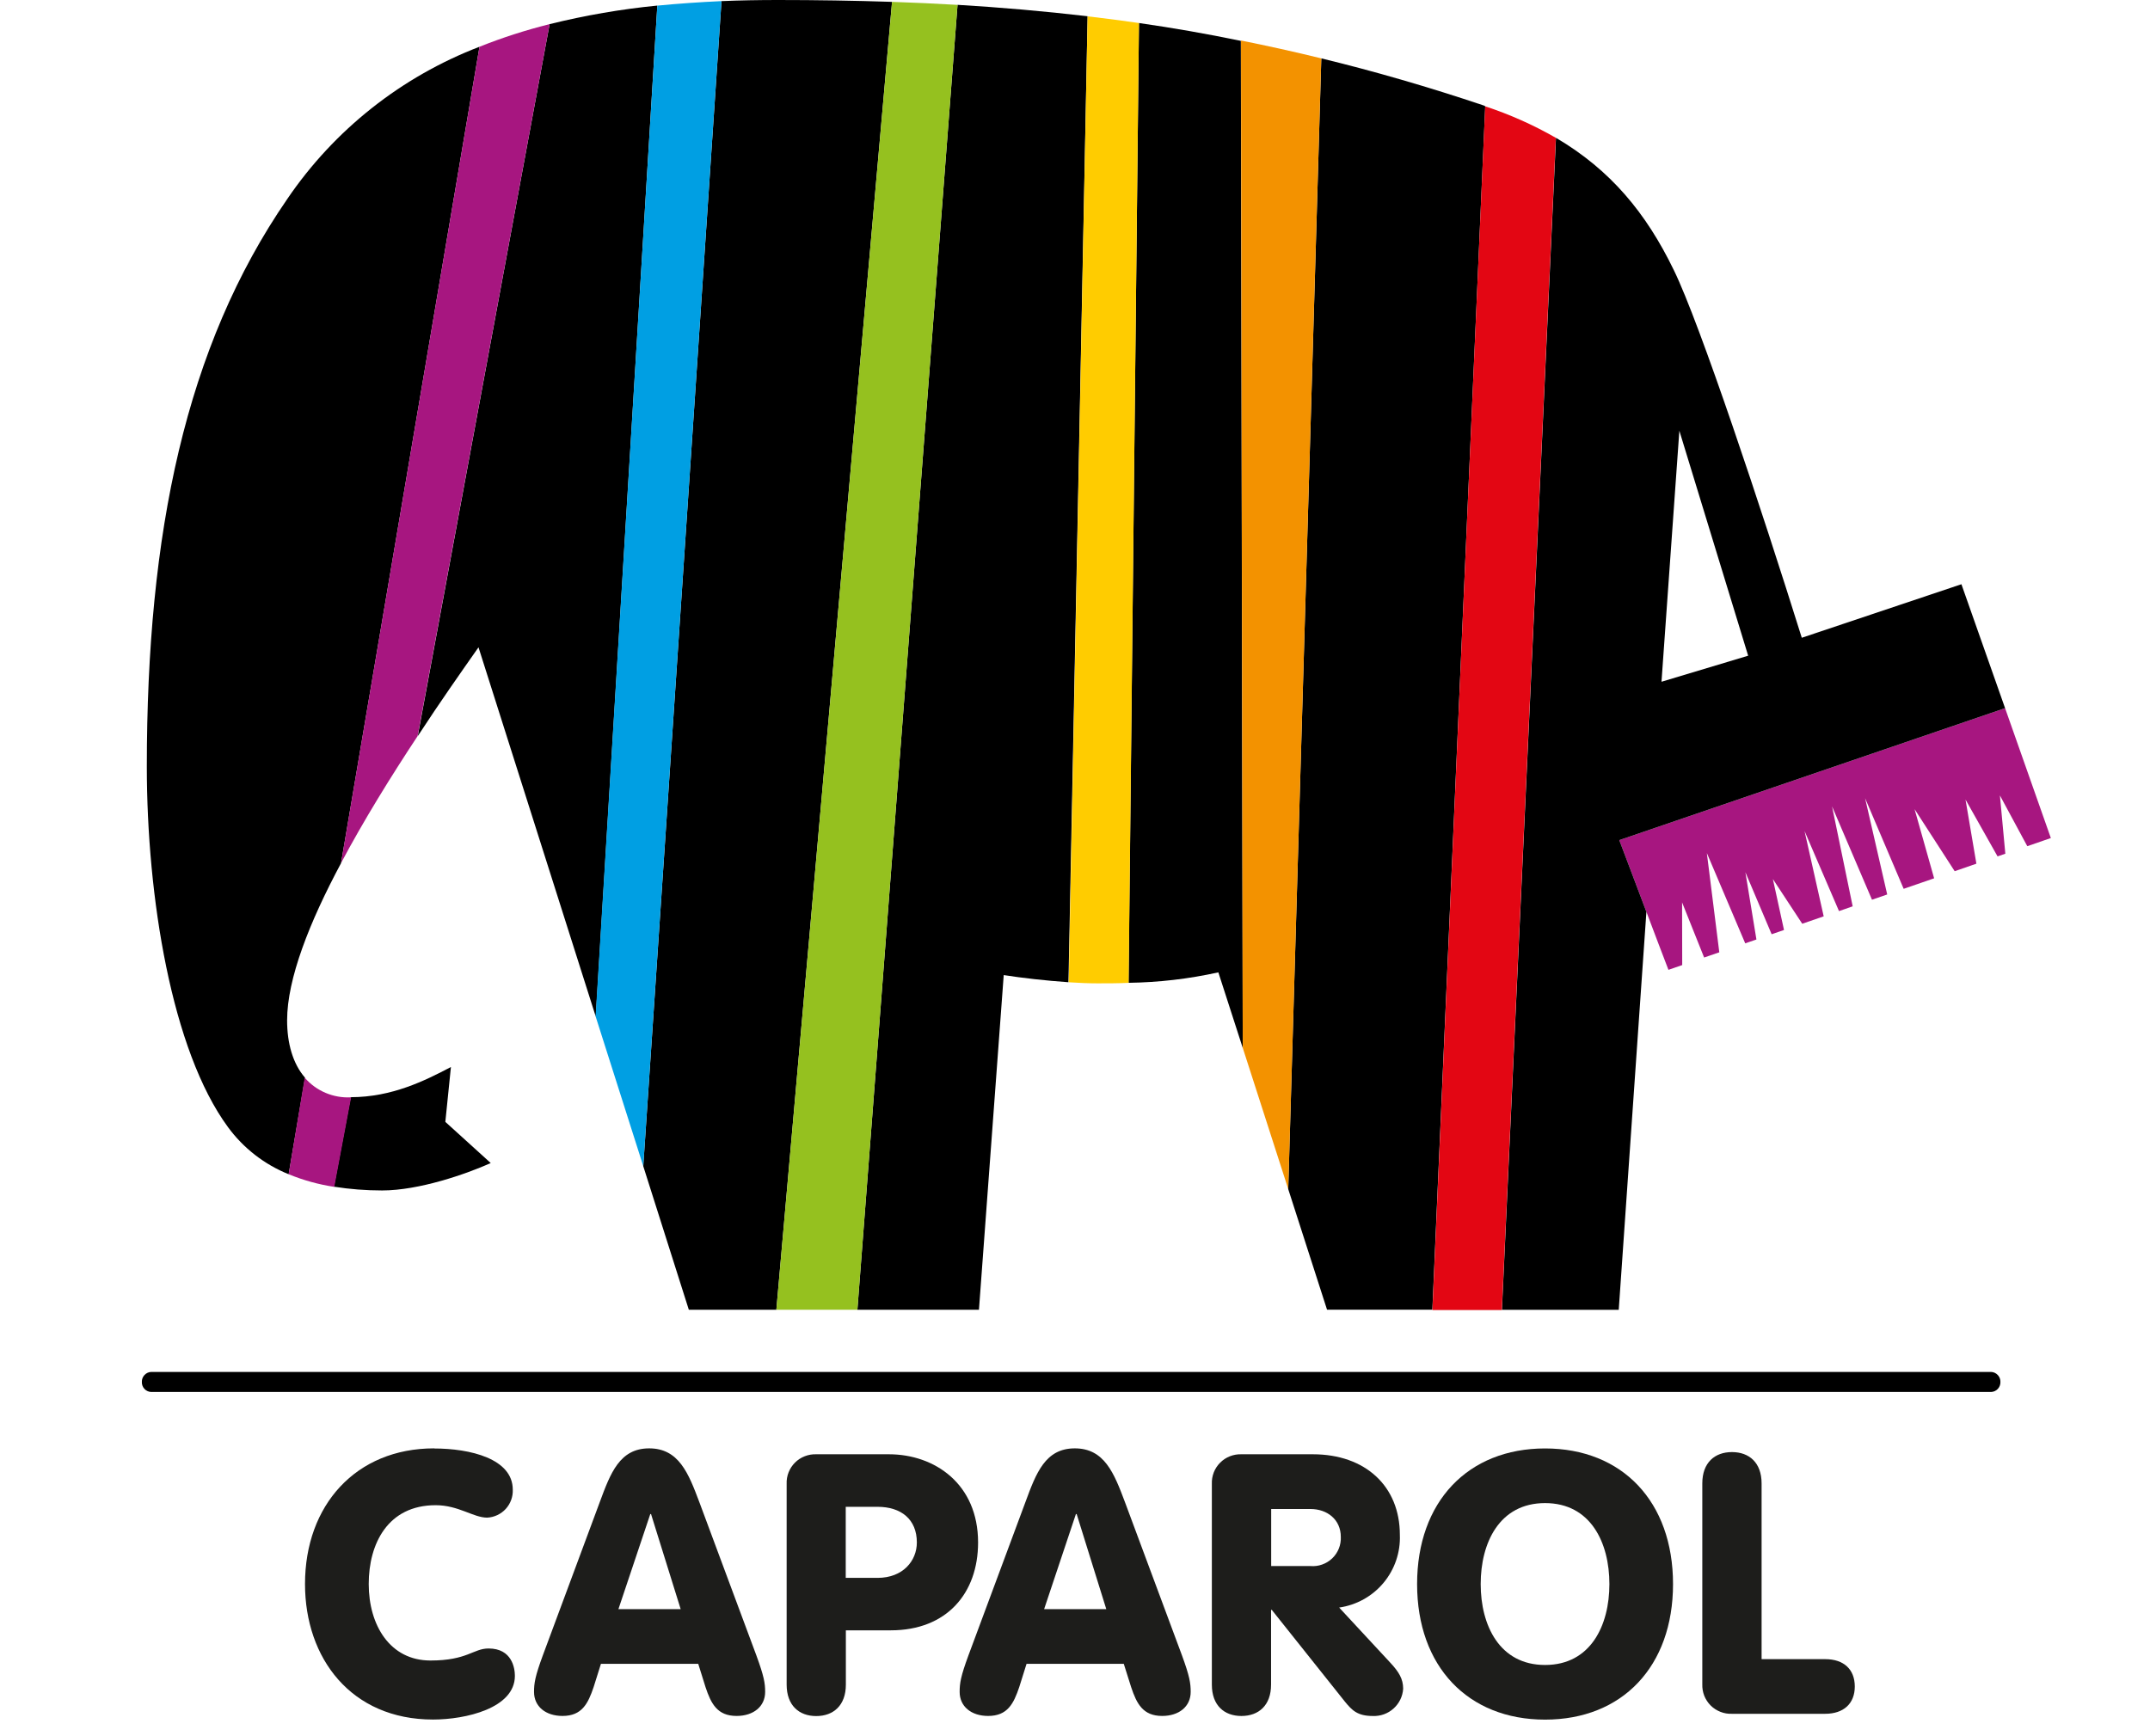
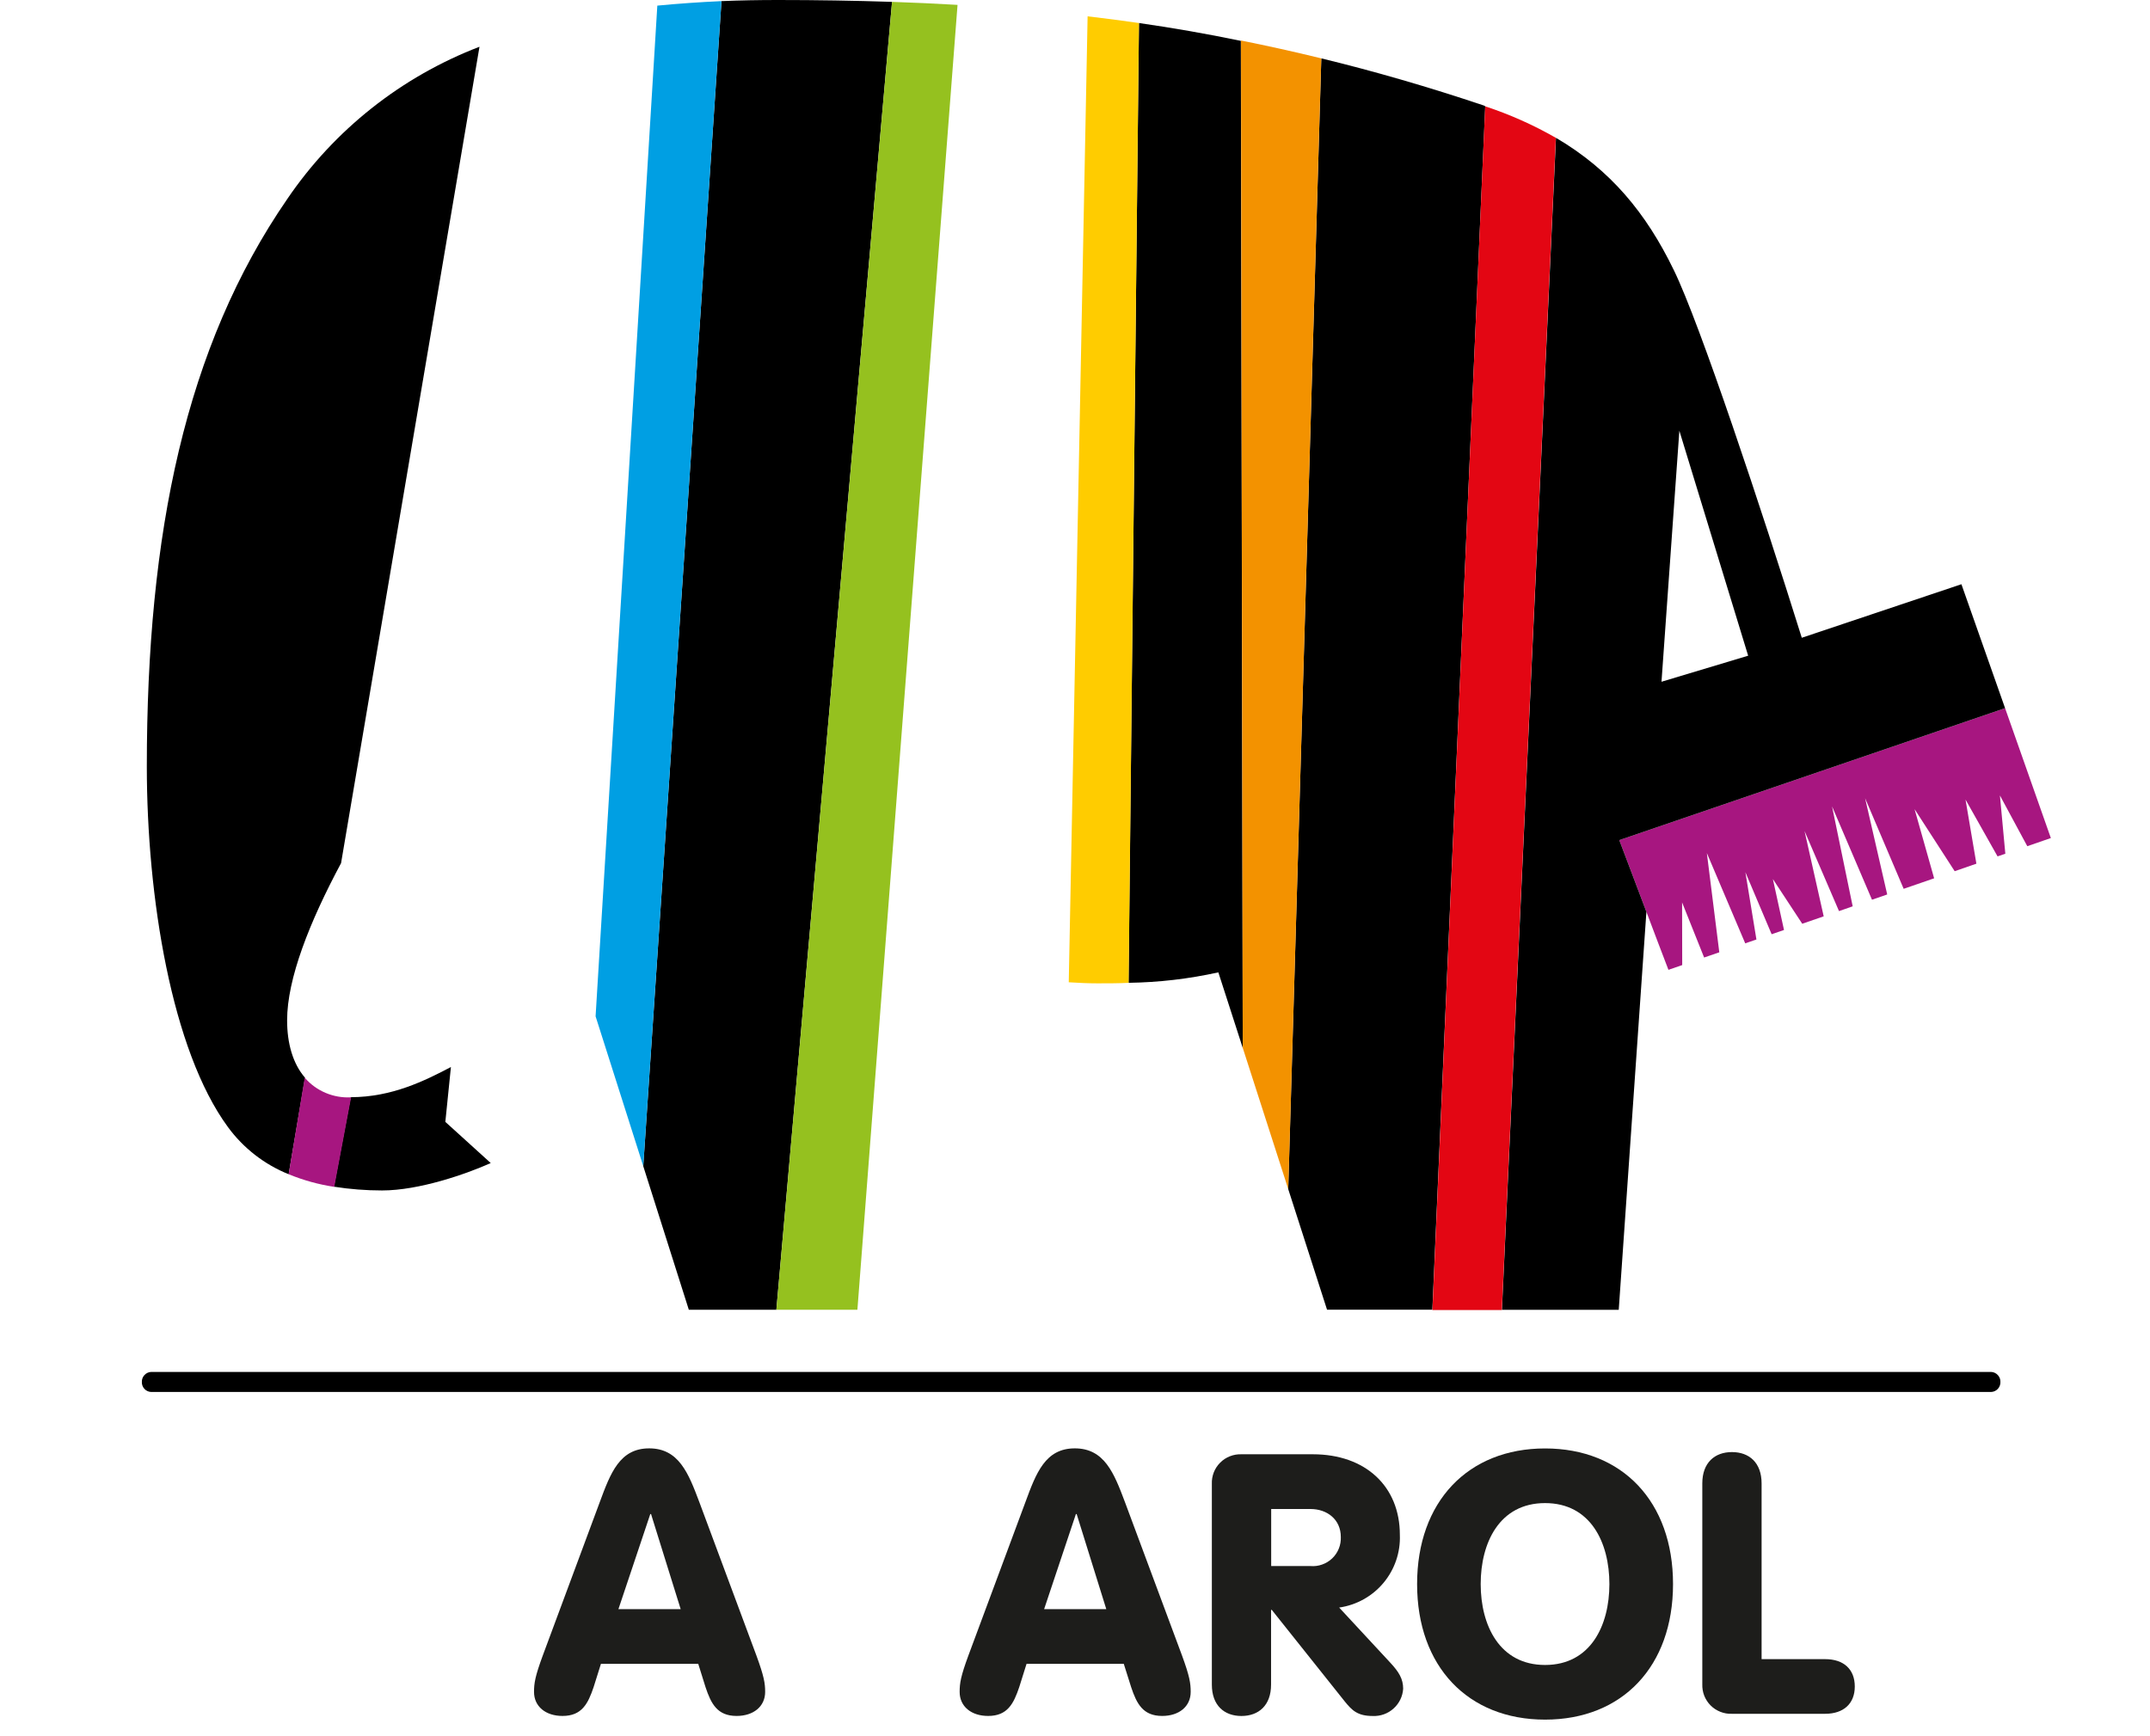
<svg xmlns="http://www.w3.org/2000/svg" width="52" height="42" viewBox="0 0 52 42" fill="none">
  <g clip-path="url(#clip0_349_6779)">
    <path d="M40.686 23.346L40.683 21.83L41.216 23.163L41.583 23.037L41.282 20.636L42.21 22.82L42.481 22.727L42.214 21.1L42.849 22.6L43.148 22.497L42.879 21.265L43.589 22.346L44.108 22.167L43.645 20.104L44.478 22.04L44.809 21.925L44.31 19.507L45.276 21.765L45.644 21.638L45.109 19.308L46.042 21.501L46.779 21.247L46.306 19.574L47.276 21.075L47.801 20.893L47.538 19.342L48.313 20.717L48.501 20.652L48.37 19.242L49.032 20.47L49.602 20.273L48.495 17.131L39.164 20.323L40.097 22.791L40.353 23.461L40.686 23.346Z" fill="#A71680" />
    <path d="M18.823 0C18.36 0 17.902 0.008 17.45 0.027L15.558 28.211L16.66 31.684H18.777L21.575 0.045C20.66 0.015 19.743 0 18.823 0Z" fill="black" />
-     <path d="M23.159 0.117L20.737 31.684H23.677L24.276 23.588C24.713 23.657 25.294 23.723 25.842 23.761L26.305 0.393C25.248 0.27 24.203 0.179 23.159 0.117Z" fill="black" />
    <path d="M9.241 28.798C10.139 28.798 11.277 28.4 11.869 28.135L10.771 27.139L10.906 25.812C10.276 26.143 9.48 26.541 8.483 26.542L8.076 28.707C8.461 28.768 8.851 28.798 9.241 28.798Z" fill="black" />
    <path d="M27.547 0.557L27.295 23.775C28.026 23.765 28.753 23.68 29.467 23.522L30.057 25.349L30.011 0.988C29.181 0.817 28.36 0.673 27.547 0.557Z" fill="black" />
    <path d="M6.944 24.683C6.944 23.676 7.487 22.302 8.249 20.88L11.597 1.131C9.708 1.856 8.086 3.14 6.95 4.811C4.482 8.39 3.551 12.905 3.551 18.541C3.551 21.693 4.149 25.409 5.514 27.266C5.887 27.775 6.396 28.17 6.982 28.406L7.377 26.07C7.081 25.73 6.944 25.236 6.944 24.683Z" fill="black" />
-     <path d="M13.293 0.584L10.104 17.807C10.634 16.995 11.15 16.262 11.573 15.659L14.409 24.592L15.898 0.135C15.02 0.221 14.149 0.372 13.293 0.584Z" fill="black" />
    <path d="M35.893 2.554C34.544 2.101 33.237 1.723 31.957 1.412L31.157 28.765L32.096 31.683H34.643L35.922 2.571L35.893 2.554Z" fill="black" />
    <path d="M48.495 17.131L47.439 14.133L43.578 15.428C42.613 12.342 41.116 7.83 40.484 6.536C39.812 5.148 38.947 4.107 37.633 3.334L36.326 31.685H39.151L39.82 22.059L39.164 20.323L48.495 17.131ZM40.617 10.42L42.281 15.862L40.185 16.492L40.617 10.42Z" fill="black" />
-     <path d="M11.597 1.131L8.248 20.879C8.799 19.841 9.46 18.776 10.1 17.807L13.293 0.584C12.716 0.728 12.149 0.91 11.597 1.131Z" fill="#A71680" />
    <path d="M7.37 26.07L6.981 28.406C7.336 28.551 7.706 28.654 8.085 28.711L8.492 26.545C8.281 26.557 8.07 26.52 7.876 26.438C7.681 26.356 7.508 26.23 7.37 26.07Z" fill="#A71680" />
    <path d="M15.898 0.136L14.405 24.586L15.558 28.209L17.45 0.027C16.925 0.051 16.408 0.087 15.898 0.136Z" fill="#009FE3" />
    <path d="M21.575 0.045L18.777 31.684H20.737L23.159 0.118C22.63 0.087 22.102 0.063 21.575 0.045Z" fill="#95C11F" />
    <path d="M26.305 0.395L25.849 23.762C26.092 23.778 26.331 23.788 26.545 23.788C26.788 23.788 27.042 23.788 27.297 23.776L27.547 0.557C27.131 0.497 26.717 0.443 26.305 0.395Z" fill="#FFCC00" />
    <path d="M30.014 0.98L30.057 25.348L31.158 28.766L31.957 1.412C31.303 1.252 30.655 1.108 30.014 0.98Z" fill="#F39200" />
    <path d="M35.921 2.572L34.645 31.691H36.323L37.63 3.334C37.088 3.023 36.516 2.768 35.921 2.572Z" fill="#E30613" />
-     <path fill-rule="evenodd" clip-rule="evenodd" d="M10.502 35.04C11.368 35.04 12.402 35.286 12.402 36.036C12.409 36.207 12.348 36.375 12.232 36.502C12.116 36.628 11.955 36.704 11.783 36.713C11.448 36.713 11.092 36.412 10.536 36.412C9.378 36.412 8.918 37.347 8.918 38.318C8.918 39.314 9.431 40.169 10.411 40.169C11.304 40.169 11.446 39.878 11.817 39.878C12.383 39.878 12.453 40.353 12.453 40.54C12.453 41.325 11.259 41.597 10.473 41.597C8.493 41.597 7.377 40.116 7.377 38.318C7.377 36.412 8.607 35.037 10.499 35.037" fill="#1D1D1B" />
    <path fill-rule="evenodd" clip-rule="evenodd" d="M14.357 40.813C14.222 41.211 14.075 41.51 13.605 41.51C13.198 41.51 12.916 41.282 12.916 40.928C12.916 40.717 12.943 40.55 13.128 40.047L14.507 36.334C14.765 35.638 14.986 35.037 15.701 35.037C16.417 35.037 16.651 35.638 16.913 36.334L18.294 40.047C18.478 40.55 18.506 40.717 18.506 40.928C18.506 41.282 18.222 41.51 17.816 41.51C17.346 41.51 17.197 41.211 17.064 40.813L16.888 40.25H14.534L14.357 40.813ZM16.463 38.927H14.957L15.728 36.626H15.746L16.463 38.927Z" fill="#1D1D1B" />
-     <path fill-rule="evenodd" clip-rule="evenodd" d="M21.495 35.18H19.741C19.646 35.177 19.552 35.193 19.463 35.228C19.375 35.262 19.294 35.315 19.227 35.382C19.16 35.449 19.108 35.529 19.073 35.617C19.038 35.706 19.022 35.8 19.026 35.895V40.753C19.026 41.255 19.326 41.513 19.741 41.513C20.157 41.513 20.458 41.255 20.458 40.753V39.439H21.544C22.901 39.439 23.656 38.539 23.656 37.314C23.656 35.895 22.605 35.18 21.499 35.18M20.455 36.451H21.225C21.791 36.451 22.175 36.75 22.175 37.314C22.175 37.756 21.84 38.17 21.225 38.17H20.455V36.451Z" fill="#1D1D1B" />
    <path fill-rule="evenodd" clip-rule="evenodd" d="M27.358 40.813L27.18 40.25H24.828L24.651 40.813C24.516 41.211 24.369 41.51 23.899 41.51C23.492 41.51 23.21 41.282 23.21 40.928C23.21 40.717 23.237 40.55 23.422 40.047L24.802 36.334C25.059 35.638 25.279 35.037 25.995 35.037C26.712 35.037 26.945 35.638 27.207 36.334L28.588 40.047C28.772 40.55 28.798 40.717 28.798 40.928C28.798 41.282 28.516 41.51 28.109 41.51C27.64 41.51 27.491 41.211 27.358 40.813ZM26.757 38.927H25.253L26.022 36.626H26.04L26.757 38.927Z" fill="#1D1D1B" />
    <path fill-rule="evenodd" clip-rule="evenodd" d="M33.637 40.234C33.831 40.445 33.937 40.613 33.937 40.851C33.926 41.035 33.842 41.207 33.705 41.33C33.568 41.454 33.388 41.519 33.203 41.511C32.832 41.511 32.701 41.376 32.524 41.159L30.76 38.945H30.742V40.753C30.742 41.255 30.442 41.511 30.025 41.511C29.609 41.511 29.31 41.255 29.31 40.753V35.895C29.306 35.8 29.323 35.706 29.357 35.617C29.392 35.529 29.444 35.449 29.512 35.382C29.579 35.315 29.659 35.262 29.747 35.228C29.836 35.193 29.93 35.177 30.025 35.18H31.753C33.026 35.18 33.857 35.956 33.857 37.129C33.874 37.551 33.733 37.965 33.462 38.29C33.191 38.615 32.808 38.828 32.389 38.888L33.637 40.234ZM30.745 36.504H31.695C32.102 36.504 32.429 36.76 32.429 37.18C32.433 37.276 32.417 37.372 32.381 37.461C32.345 37.551 32.291 37.631 32.221 37.698C32.152 37.764 32.069 37.815 31.978 37.847C31.888 37.88 31.791 37.892 31.695 37.884H30.745V36.504Z" fill="#1D1D1B" />
    <path fill-rule="evenodd" clip-rule="evenodd" d="M37.369 35.039C35.503 35.039 34.274 36.328 34.274 38.32C34.274 40.312 35.503 41.599 37.369 41.599C39.236 41.599 40.464 40.313 40.464 38.32C40.464 36.326 39.236 35.039 37.369 35.039ZM37.369 36.361C38.474 36.361 38.925 37.322 38.925 38.32C38.925 39.317 38.473 40.277 37.369 40.277C36.266 40.277 35.812 39.316 35.812 38.32C35.812 37.324 36.263 36.361 37.369 36.361Z" fill="#1D1D1B" />
    <path fill-rule="evenodd" clip-rule="evenodd" d="M41.172 35.885C41.172 35.383 41.472 35.127 41.889 35.127C42.306 35.127 42.606 35.383 42.606 35.885V40.136H44.144C44.594 40.136 44.86 40.383 44.86 40.798C44.86 41.212 44.589 41.458 44.144 41.458H41.889C41.794 41.462 41.699 41.446 41.611 41.411C41.522 41.376 41.441 41.324 41.374 41.257C41.307 41.19 41.254 41.109 41.219 41.021C41.185 40.933 41.169 40.838 41.172 40.743V35.885Z" fill="#1D1D1B" />
    <path d="M48.158 33.188H3.655C3.593 33.191 3.536 33.218 3.494 33.263C3.452 33.308 3.429 33.367 3.431 33.428C3.428 33.49 3.45 33.551 3.492 33.597C3.534 33.643 3.593 33.67 3.655 33.673H48.158C48.22 33.67 48.279 33.643 48.321 33.597C48.363 33.551 48.385 33.49 48.382 33.428C48.384 33.367 48.361 33.308 48.319 33.263C48.277 33.218 48.22 33.191 48.158 33.188Z" fill="black" />
  </g>
  <defs>
    <clipPath id="clip0_349_6779">
      <rect width="52" height="42" fill="white" />
    </clipPath>
  </defs>
</svg>